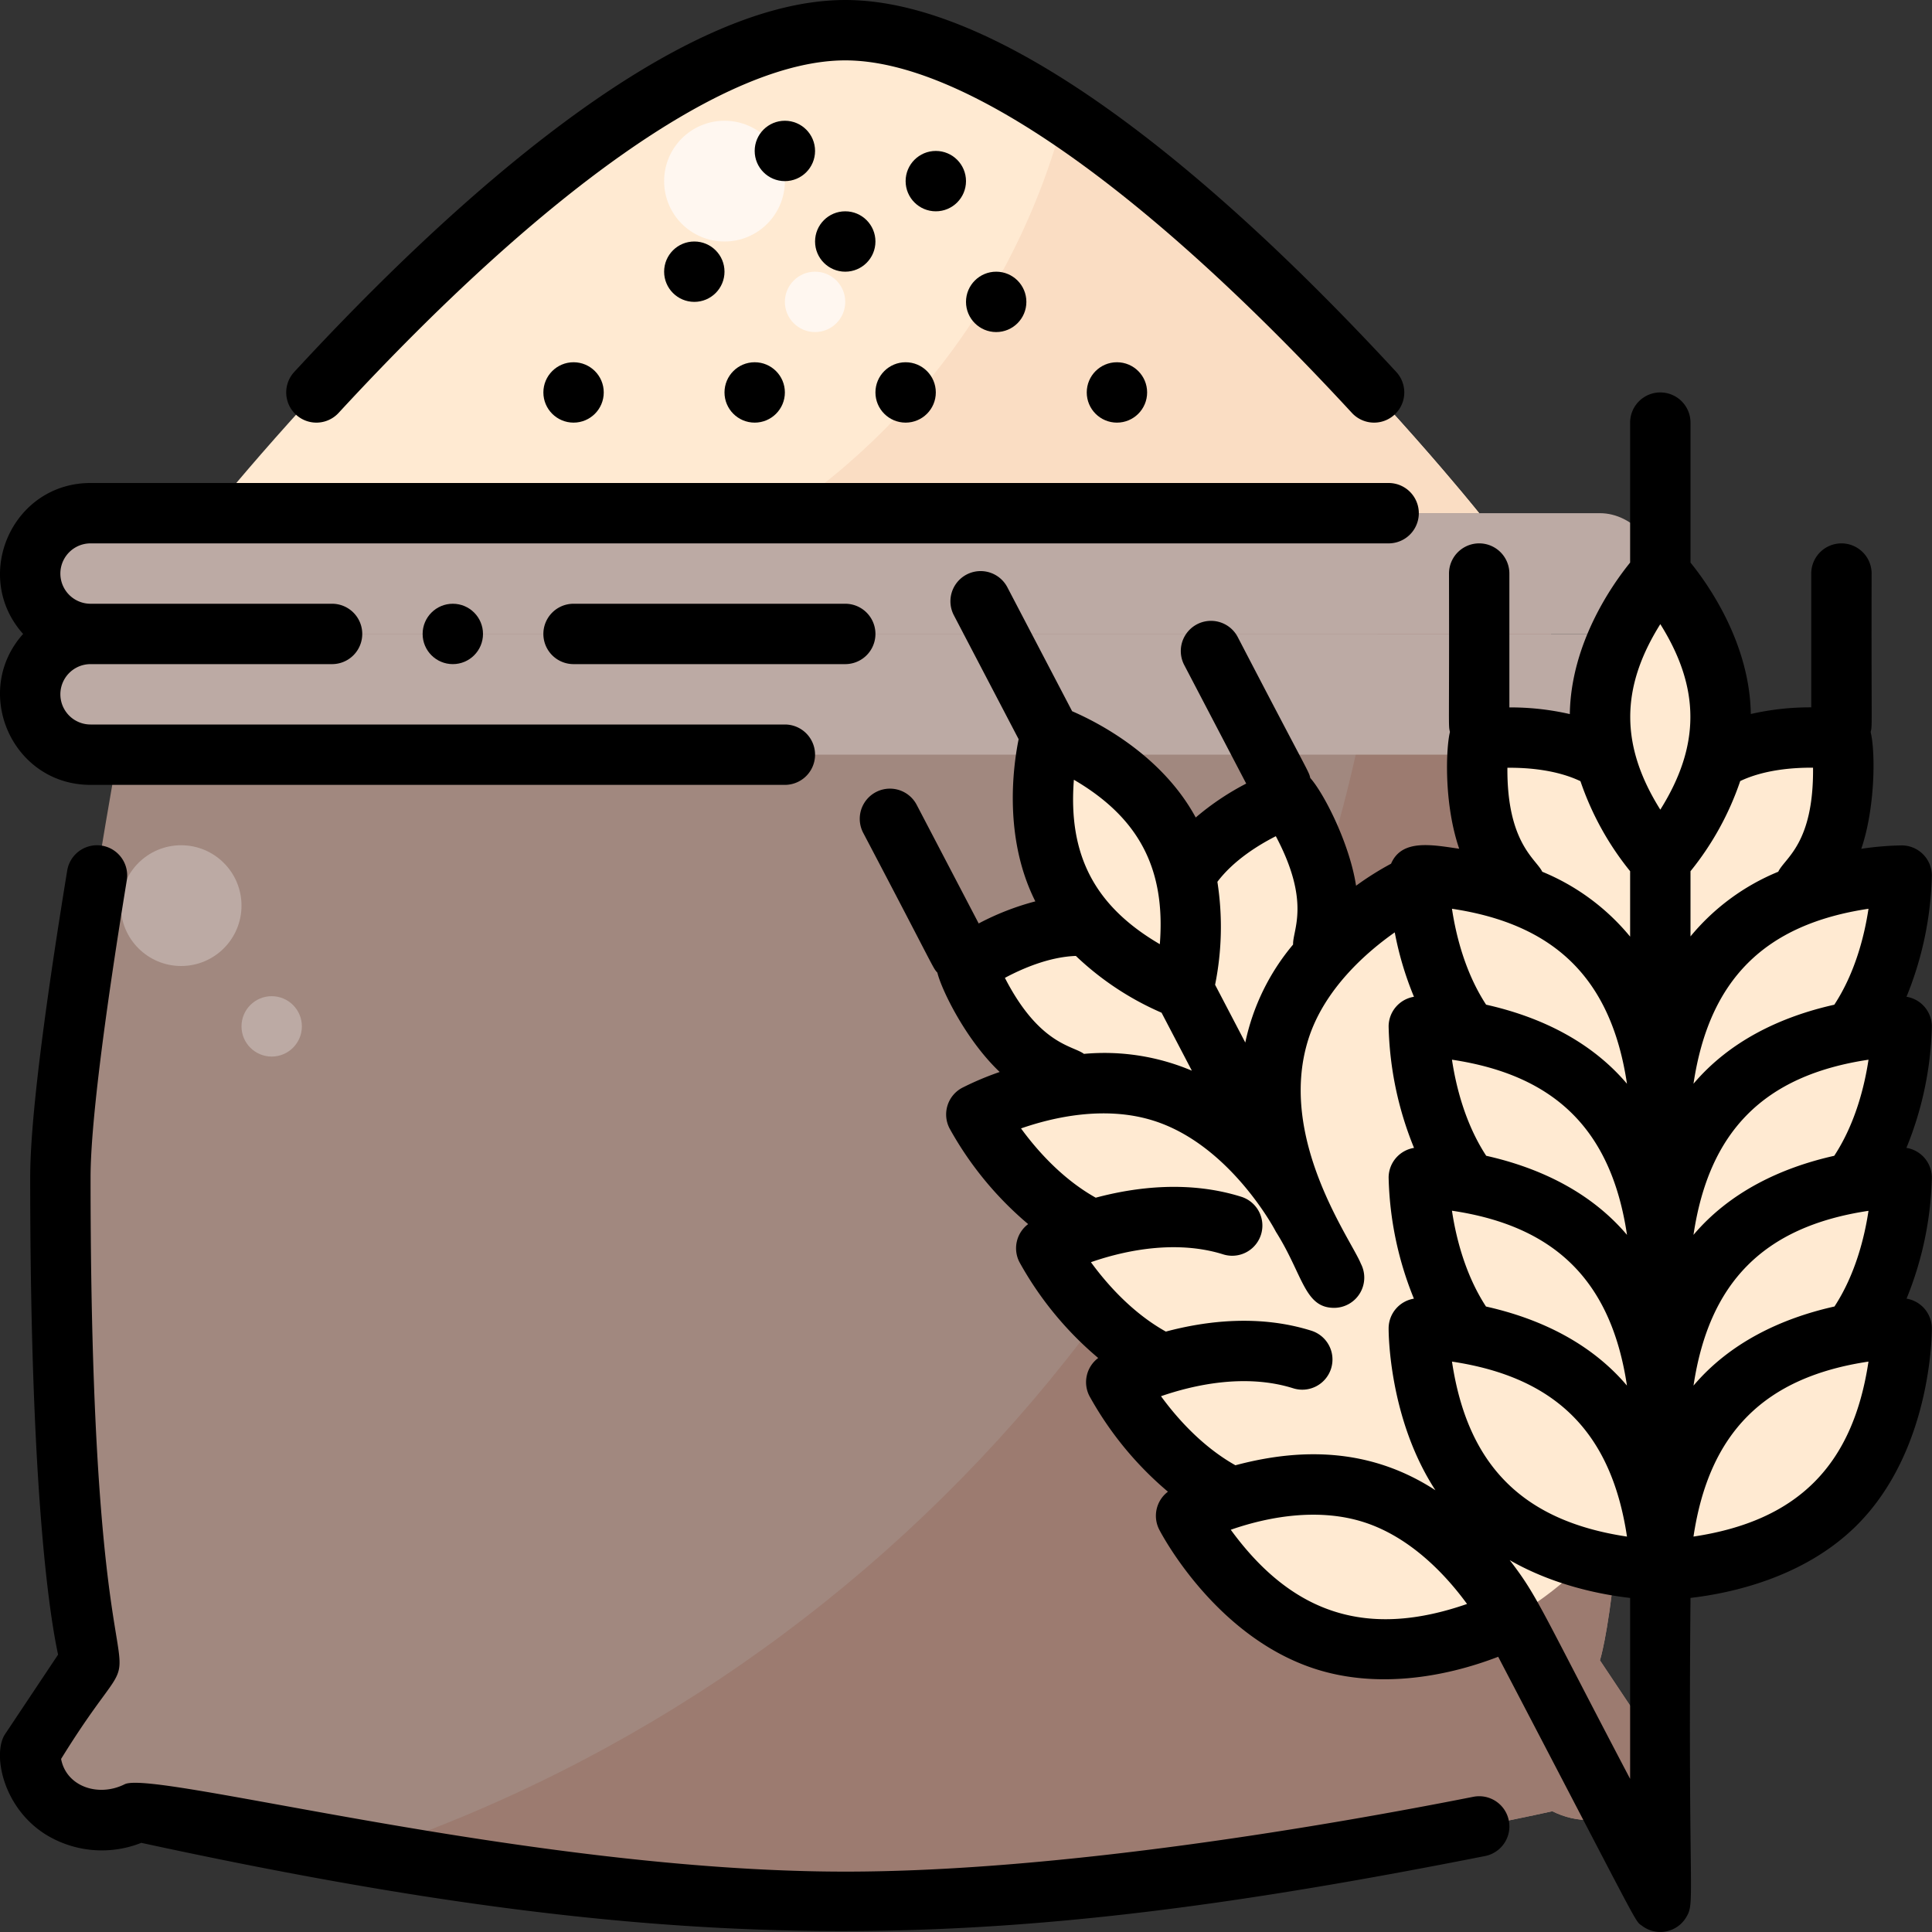
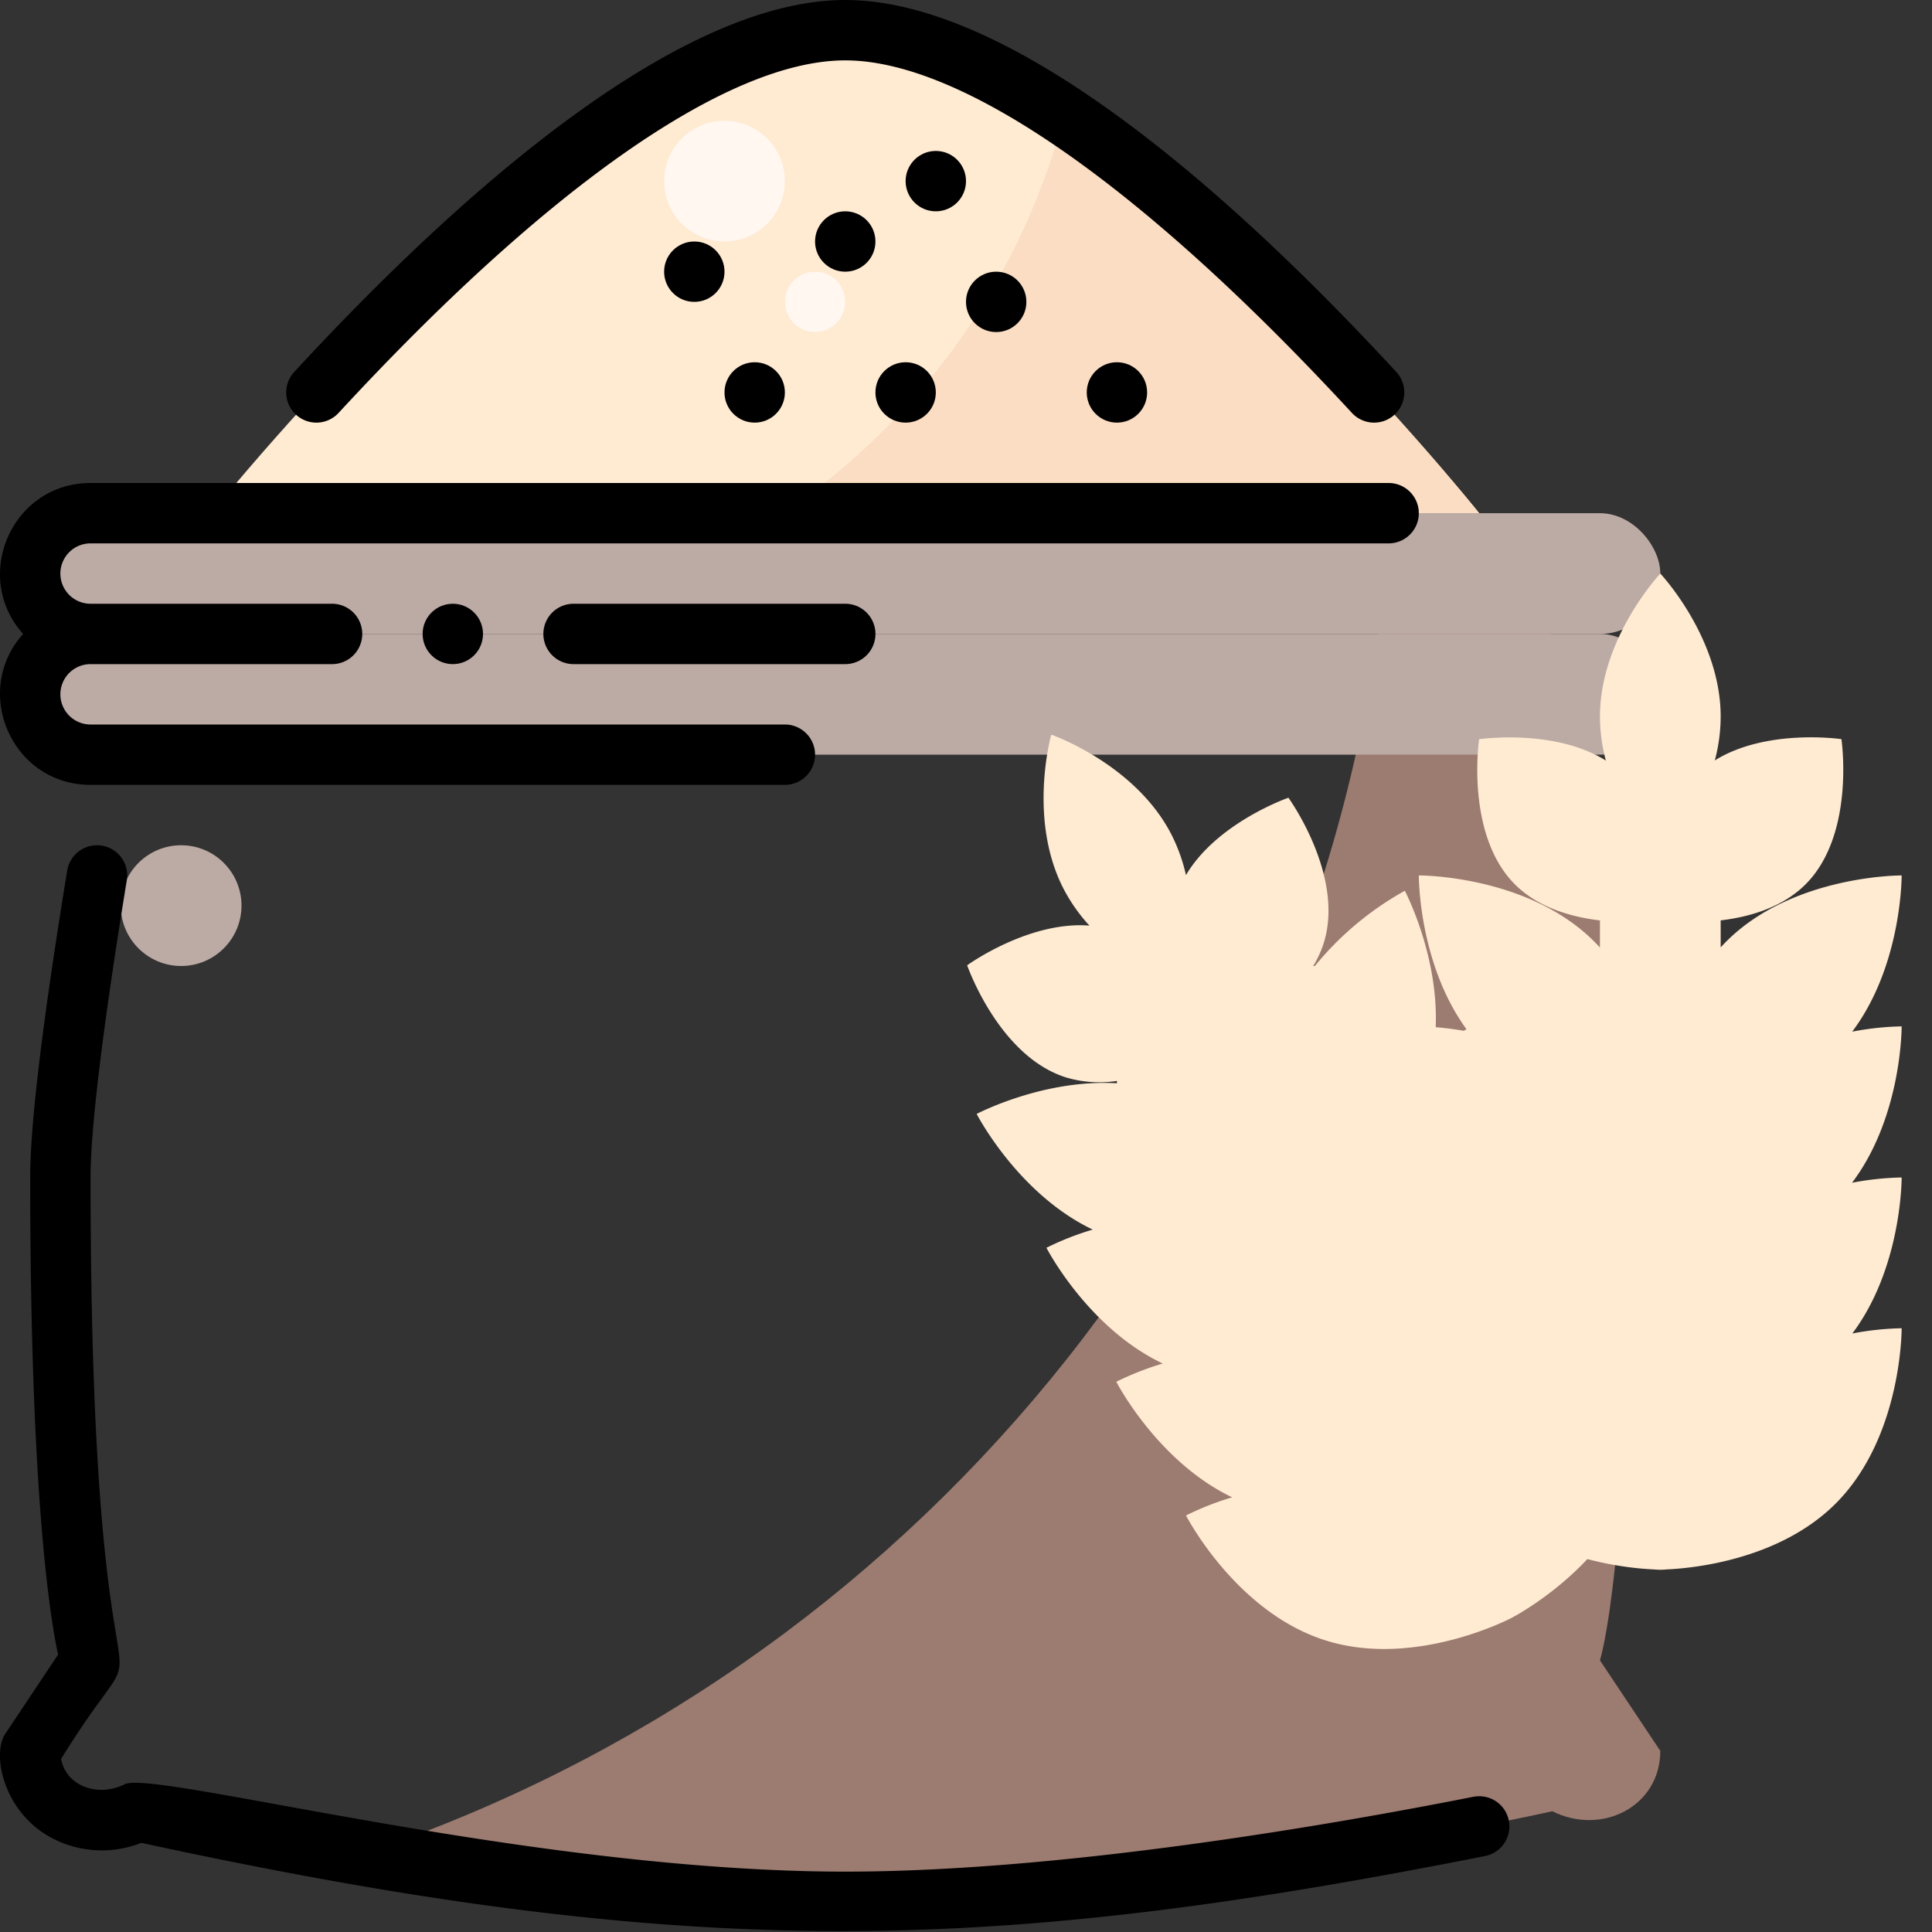
<svg xmlns="http://www.w3.org/2000/svg" height="512" viewBox="0 0 512 512" width="512">
  <rect x="0" y="0" width="512" height="512" fill="#333333" stroke="none" />
  <g id="Wheat_Bag" data-name="Wheat Bag">
    <g id="Filled">
-       <path d="m440 464-16-24s8-24 8-128c0-36.878-24-160-24-160h-368s-24 123.122-24 160c0 104 8 128 8 128l-16 24c0 14.7 15.472 22.575 28.622 16 0 0 107.378 24 187.378 24s187.378-24 187.378-24c13.15 6.575 28.622-1.3 28.622-16z" fill="#a1887f" />
      <path d="m432 312c0-31.2-17.177-124.124-22.467-152h-43.391c-18.561 155.193-125.982 283.07-269.927 331.326 37.424 6.216 86.285 12.674 127.785 12.674 80 0 187.378-24 187.378-24 13.15 6.575 28.622-1.3 28.622-16l-16-24s8-24 8-128z" fill="#9c7b70" />
      <path d="m224 8c-65.739 0-168 128-168 128h336s-102.261-128-168-128z" fill="#ffead2" />
      <rect fill="#bcaaa4" height="32" rx="16" width="432" x="8" y="136" />
      <rect fill="#bcaaa4" height="32" rx="16" width="432" x="8" y="168" />
      <path d="m282.027 30.641a184.264 184.264 0 0 1 -74.32 105.359h184.293s-54.811-68.6-109.973-105.359z" fill="#faddc3" />
      <circle cx="192" cy="48" fill="#fff7f0" r="16" />
      <circle cx="216" cy="80" fill="#fff7f0" r="8" />
      <circle cx="48" cy="240" fill="#bcaaa4" r="16" />
-       <circle cx="72" cy="272" fill="#bcaaa4" r="8" />
      <g fill="#ffead2">
        <path d="m490.851 273.4c13.241-17.6 13.106-41.4 13.106-41.4s-28.8-.168-46.464 17.493c-.514.514-1.009 1.039-1.493 1.571v-7.152c7.594-.9 16.33-3.39 22.485-9.545 13.255-13.254 9.515-38.485 9.515-38.485s-19.823-2.929-33.558 5.638a45.577 45.577 0 0 0 1.558-11.579c0-20.954-16-37.941-16-37.941s-16 16.987-16 37.941a45.589 45.589 0 0 0 1.568 11.617c-13.731-8.593-33.589-5.654-33.589-5.654s-3.745 25.225 9.5 38.474c6.163 6.163 14.916 8.647 22.518 9.543v7.188q-.745-.821-1.536-1.616c-17.661-17.661-46.461-17.493-46.461-17.493s-.135 23.8 13.106 41.395a76.672 76.672 0 0 0 -13.106-1.395s-.134 23.843 13.145 41.445a76.753 76.753 0 0 0 -13.145-1.4s-.136 23.753 13.067 41.345a76.725 76.725 0 0 0 -13.067-1.39s-.168 28.8 17.493 46.464c15.186 15.185 38.591 17.188 44.859 17.452a16.308 16.308 0 0 0 1.648.084 16.082 16.082 0 0 0 1.665-.087c6.356-.274 29.661-2.312 44.8-17.449 17.66-17.664 17.492-46.464 17.492-46.464a76.725 76.725 0 0 0 -13.067 1.388c13.2-17.592 13.067-41.345 13.067-41.345a76.753 76.753 0 0 0 -13.145 1.4c13.279-17.6 13.145-41.443 13.145-41.443a76.672 76.672 0 0 0 -13.106 1.4z" />
        <path d="m427.762 342.464a76.655 76.655 0 0 0 -10.945 7.271c3.575-21.7-7.526-42.7-7.526-42.7a76.735 76.735 0 0 0 -11.008 7.32c3.639-21.747-7.5-42.828-7.5-42.828a76.8 76.8 0 0 0 -10.977 7.3c3.607-21.725-7.514-42.765-7.514-42.765a82.209 82.209 0 0 0 -23.832 19.938h-.445a27.749 27.749 0 0 0 2.783-6.071c5.626-17.881-9.354-38.525-9.354-38.525s-18.932 6.566-27.151 20.512a45.572 45.572 0 0 0 -3.971-10.988c-9.686-18.581-31.727-26.247-31.727-26.247s-6.335 22.459 3.351 41.04a45.523 45.523 0 0 0 6.762 9.576c-16.149-1.272-32.4 10.514-32.4 10.514s8.34 24.1 26.213 29.723a30.9 30.9 0 0 0 13.479.92v.622c-19.605-1.149-37.174 8.129-37.174 8.129s10.881 21.165 30.756 30.648a76.71 76.71 0 0 0 -12.266 4.822s10.9 21.2 30.815 30.674a76.673 76.673 0 0 0 -12.3 4.834s10.86 21.125 30.7 30.621a76.688 76.688 0 0 0 -12.229 4.81s13.166 25.618 36.991 33.115 49.288-5.967 49.288-5.967 25.656-13.185 33.153-37.01-5.972-49.288-5.972-49.288z" />
      </g>
    </g>
    <g id="Outline">
      <path d="m390.449 476.17c-37.466 7.405-108.909 19.83-166.449 19.83-83.681 0-183.147-27.058-190.956-23.156-7.029 3.512-15.494.569-16.853-6.708 29.488-47.76 7.809 17.678 7.809-154.136 0-13.035 3.318-40.253 9.6-78.711a8 8 0 1 0 -15.791-2.578c-6.509 39.857-9.809 67.207-9.809 81.289 0 83.121 5.143 116.064 7.391 126.491l-14.047 21.072c-3.368 5.054-.738 19.486 10.9 26.678a28.329 28.329 0 0 0 25.2 2.13c147.206 31.9 225.67 29.277 356.109 3.5a8 8 0 1 0 -3.1-15.7z" />
      <path d="m24 208h184a8 8 0 0 0 0-16h-184a8 8 0 0 1 0-16h64a8 8 0 0 0 0-16h-64a8 8 0 0 1 0-16h344a8 8 0 0 0 0-16h-344c-20.8 0-31.6 24.683-17.874 40-13.718 15.309-2.94 40 17.874 40z" />
      <path d="m89.728 109.427c55.623-60.247 103.308-93.427 134.272-93.427s78.649 33.18 134.272 93.427a8 8 0 0 0 11.756-10.854c-41.517-44.973-100.552-98.573-146.028-98.573s-104.511 53.6-146.028 98.573a8 8 0 0 0 11.756 10.854z" />
      <path d="m152 160a8 8 0 0 0 0 16h72a8 8 0 0 0 0-16z" />
      <circle cx="120" cy="168" r="8" />
      <circle cx="184" cy="72" r="8" />
-       <circle cx="208" cy="40" r="8" />
      <circle cx="224" cy="64" r="8" />
      <circle cx="248" cy="48" r="8" />
      <circle cx="264" cy="80" r="8" />
      <circle cx="296" cy="104" r="8" />
      <circle cx="240" cy="104" r="8" />
      <circle cx="200" cy="104" r="8" />
-       <circle cx="152" cy="104" r="8" />
-       <path d="m511.96 271.993a8 8 0 0 0 -6.719-7.841 90.193 90.193 0 0 0 6.719-32.159 8 8 0 0 0 -7.953-7.953 81.233 81.233 0 0 0 -10.746.9c3.692-10.768 3.787-25.682 2.477-30.938.5-1.935.164-.277.262-42a8 8 0 0 0 -16 0v35.452a70.416 70.416 0 0 0 -16.017 1.767c-.294-18.748-11.208-34.239-15.983-40.129v-37.092a8 8 0 0 0 -16 0v37.09c-4.777 5.892-15.7 21.393-15.983 40.15a70.4 70.4 0 0 0 -16.017-1.769v-35.471a8 8 0 0 0 -16 0c.1 41.584-.224 40.083.254 41.969-1.017 3.961-1.726 18.758 2.448 30.957-7.242-1.049-15.225-2.642-18.057 3.964a79.88 79.88 0 0 0 -9.275 5.837c-1.714-11.227-8.53-24.5-12.132-28.554-.454-1.946.017-.323-19.222-37.345a8 8 0 0 0 -14.181 7.41l16.422 31.42a70.433 70.433 0 0 0 -13.378 8.985c-8.943-16.478-25.791-25.153-32.751-28.161l-17.18-32.872a8 8 0 0 0 -14.18 7.411l17.179 32.87c-1.5 7.433-4 26.226 4.428 42.981a70.132 70.132 0 0 0 -15.013 5.853l-16.427-31.431a8 8 0 0 0 -14.181 7.41c19.482 37.061 18.339 35.586 19.663 37.069.99 4.238 7.37 17.632 16.513 26.312a78.4 78.4 0 0 0 -9.939 4.192 8 8 0 0 0 -3.365 10.733 90.263 90.263 0 0 0 20.846 25.39 8 8 0 0 0 -2.319 10.059 90.283 90.283 0 0 0 20.885 25.425 7.994 7.994 0 0 0 -2.334 10.068 90.246 90.246 0 0 0 20.811 25.362 8 8 0 0 0 -2.305 10.048c.6 1.167 15.029 28.671 41.744 37.046 15.533 4.87 32.952 2.472 48.084-3.346 38.958 74.542 36.038 69.724 38.144 71.311a7.979 7.979 0 0 0 11.665-2.253c2.484-4.117.458-3.9 1.153-84.657 10.816-1.249 30.236-5.416 44.121-19.3 19.8-19.8 19.843-50.855 19.836-52.168a8 8 0 0 0 -6.7-7.838 90.187 90.187 0 0 0 6.7-32.115 8 8 0 0 0 -6.737-7.844 90.235 90.235 0 0 0 6.74-32.205zm-80.793 15.219c-9.548-11.265-22.984-17.751-37.333-20.962-5.586-8.542-8.006-18.471-9.046-25.419 27.544 4.128 42.248 18.802 46.379 46.381zm.007 40.049c-9.524-11.24-22.944-17.744-37.315-20.967-5.6-8.553-8.03-18.5-9.071-25.463 27.581 4.134 42.272 18.848 46.386 46.43zm-.015 39.936c-9.523-11.236-22.964-17.74-37.358-20.954-5.57-8.539-7.982-18.456-9.017-25.391 28.041 4.148 42.307 19.313 46.375 46.348zm-108.538-133.506c4.257-5.646 10.783-9.7 15.486-12.09 9.36 17.624 4.412 24.875 4.576 28.713a59.372 59.372 0 0 0 -12.67 25.972l-8-15.313a77.5 77.5 0 0 0 .608-27.282zm-38.03-27.05c17.252 10.089 24.345 23.622 22.775 43.578-17.253-10.087-24.343-23.619-22.775-43.578zm-18.283 52.505c4.662-2.5 11.732-5.555 18.805-5.815a77.507 77.507 0 0 0 22.711 15.044l8.032 15.368a59.407 59.407 0 0 0 -28.6-4.454c-2.909-2.212-11.81-2.358-20.948-20.143zm41.368 110.865c8.456-2.923 22.225-6.118 35.023-2.105a8 8 0 1 0 4.787-15.267c-13.9-4.357-28.009-2.563-38.524.245-8.942-4.99-15.709-12.7-19.854-18.39 10.793-3.757 23.734-5.626 35.043-2.075a8 8 0 1 0 4.791-15.266c-13.912-4.366-28.041-2.566-38.561.247-8.915-4.99-15.663-12.68-19.8-18.357 8.419-2.93 22.149-6.122 35.046-2.072 20.258 6.344 32.2 28.887 32.317 29.115a7.942 7.942 0 0 0 .413.708c6.986 11.229 7.381 19.8 15.2 19.8a8.011 8.011 0 0 0 7.083-11.708c-2.49-6.264-22.179-33.1-13.941-59.381 4.239-13.534 15.706-23.35 22.923-28.416a86.34 86.34 0 0 0 5.092 17.068 7.994 7.994 0 0 0 -6.714 7.84 90.3 90.3 0 0 0 6.732 32.207 8 8 0 0 0 -6.732 7.839 90.243 90.243 0 0 0 6.7 32.115 8 8 0 0 0 -6.7 7.842c-.006 1.122.039 23.956 12.4 42.929-16.11-10.476-33.91-11.729-53-6.617-8.872-4.982-15.595-12.638-19.724-18.301zm18.491 35.389c11.1-3.864 23.83-5.6 35.042-2.08 12.815 4.018 22.3 14.521 27.572 21.747-26.138 9.086-46.095 2.983-62.614-19.667zm58.624-44.562c27.553 4.129 42.24 18.793 46.376 46.375-27.554-4.133-42.241-18.797-46.376-46.379zm47.209 110.581c-23.744-45.169-24.42-48.279-31.917-57.969 11.57 6.652 24.039 9.114 31.917 10.02zm0-223.2a59.421 59.421 0 0 0 -23.288-17.2c-1.559-3.317-9.374-7.559-9.236-27.554 5.284-.049 12.969.512 19.361 3.557a77.51 77.51 0 0 0 13.163 23.855zm8-33.649c-10.618-16.929-10.632-32.212 0-49.169 10.617 16.929 10.633 32.209 0 49.167zm8 16.309a77.484 77.484 0 0 0 13.175-23.89c6.376-3.022 14.017-3.58 19.3-3.543.195 20.22-7.5 23.911-9.219 27.573a59.34 59.34 0 0 0 -23.256 17.138zm.791 176.332c4.128-27.55 18.793-42.243 46.375-46.375-4.128 27.547-18.793 42.241-46.375 46.373zm37.367-60.978c-14.447 3.231-27.864 9.764-37.357 20.963 4.066-27.028 18.287-42.108 46.37-46.315-1.038 6.931-3.452 16.827-9.013 25.35zm-.067-39.935c-14.23 3.192-27.727 9.648-37.3 20.955 4.07-27.281 18.48-42.241 46.384-46.421-1.046 6.961-3.475 16.912-9.084 25.468zm.021-40.038c-14.411 3.224-27.811 9.726-37.318 20.945 4.127-27.548 18.8-42.242 46.377-46.373-1.041 6.951-3.465 16.885-9.059 25.426z" />
    </g>
  </g>
</svg>